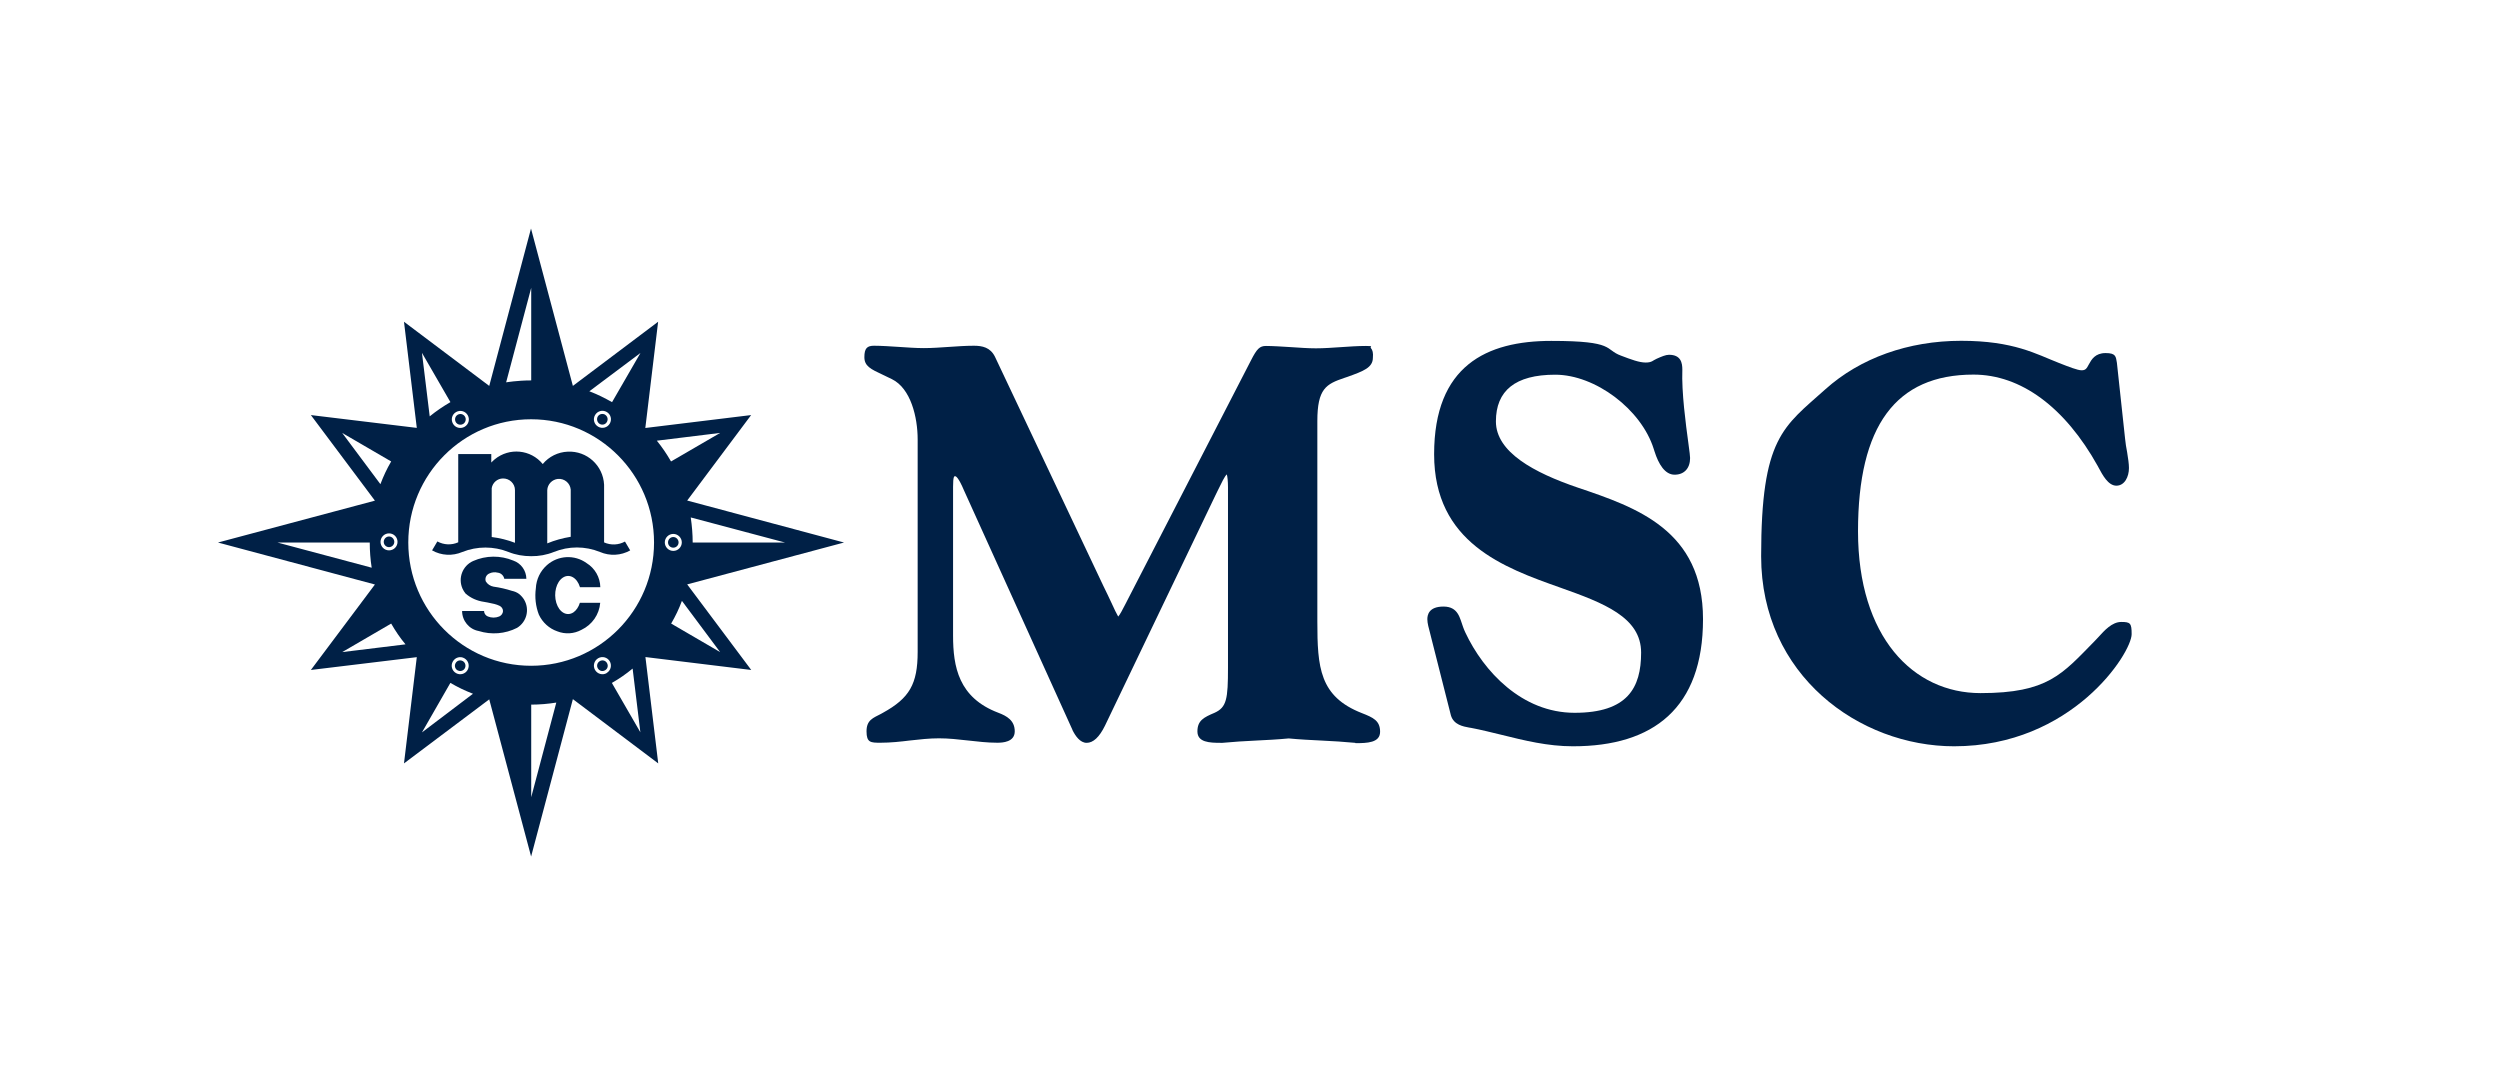
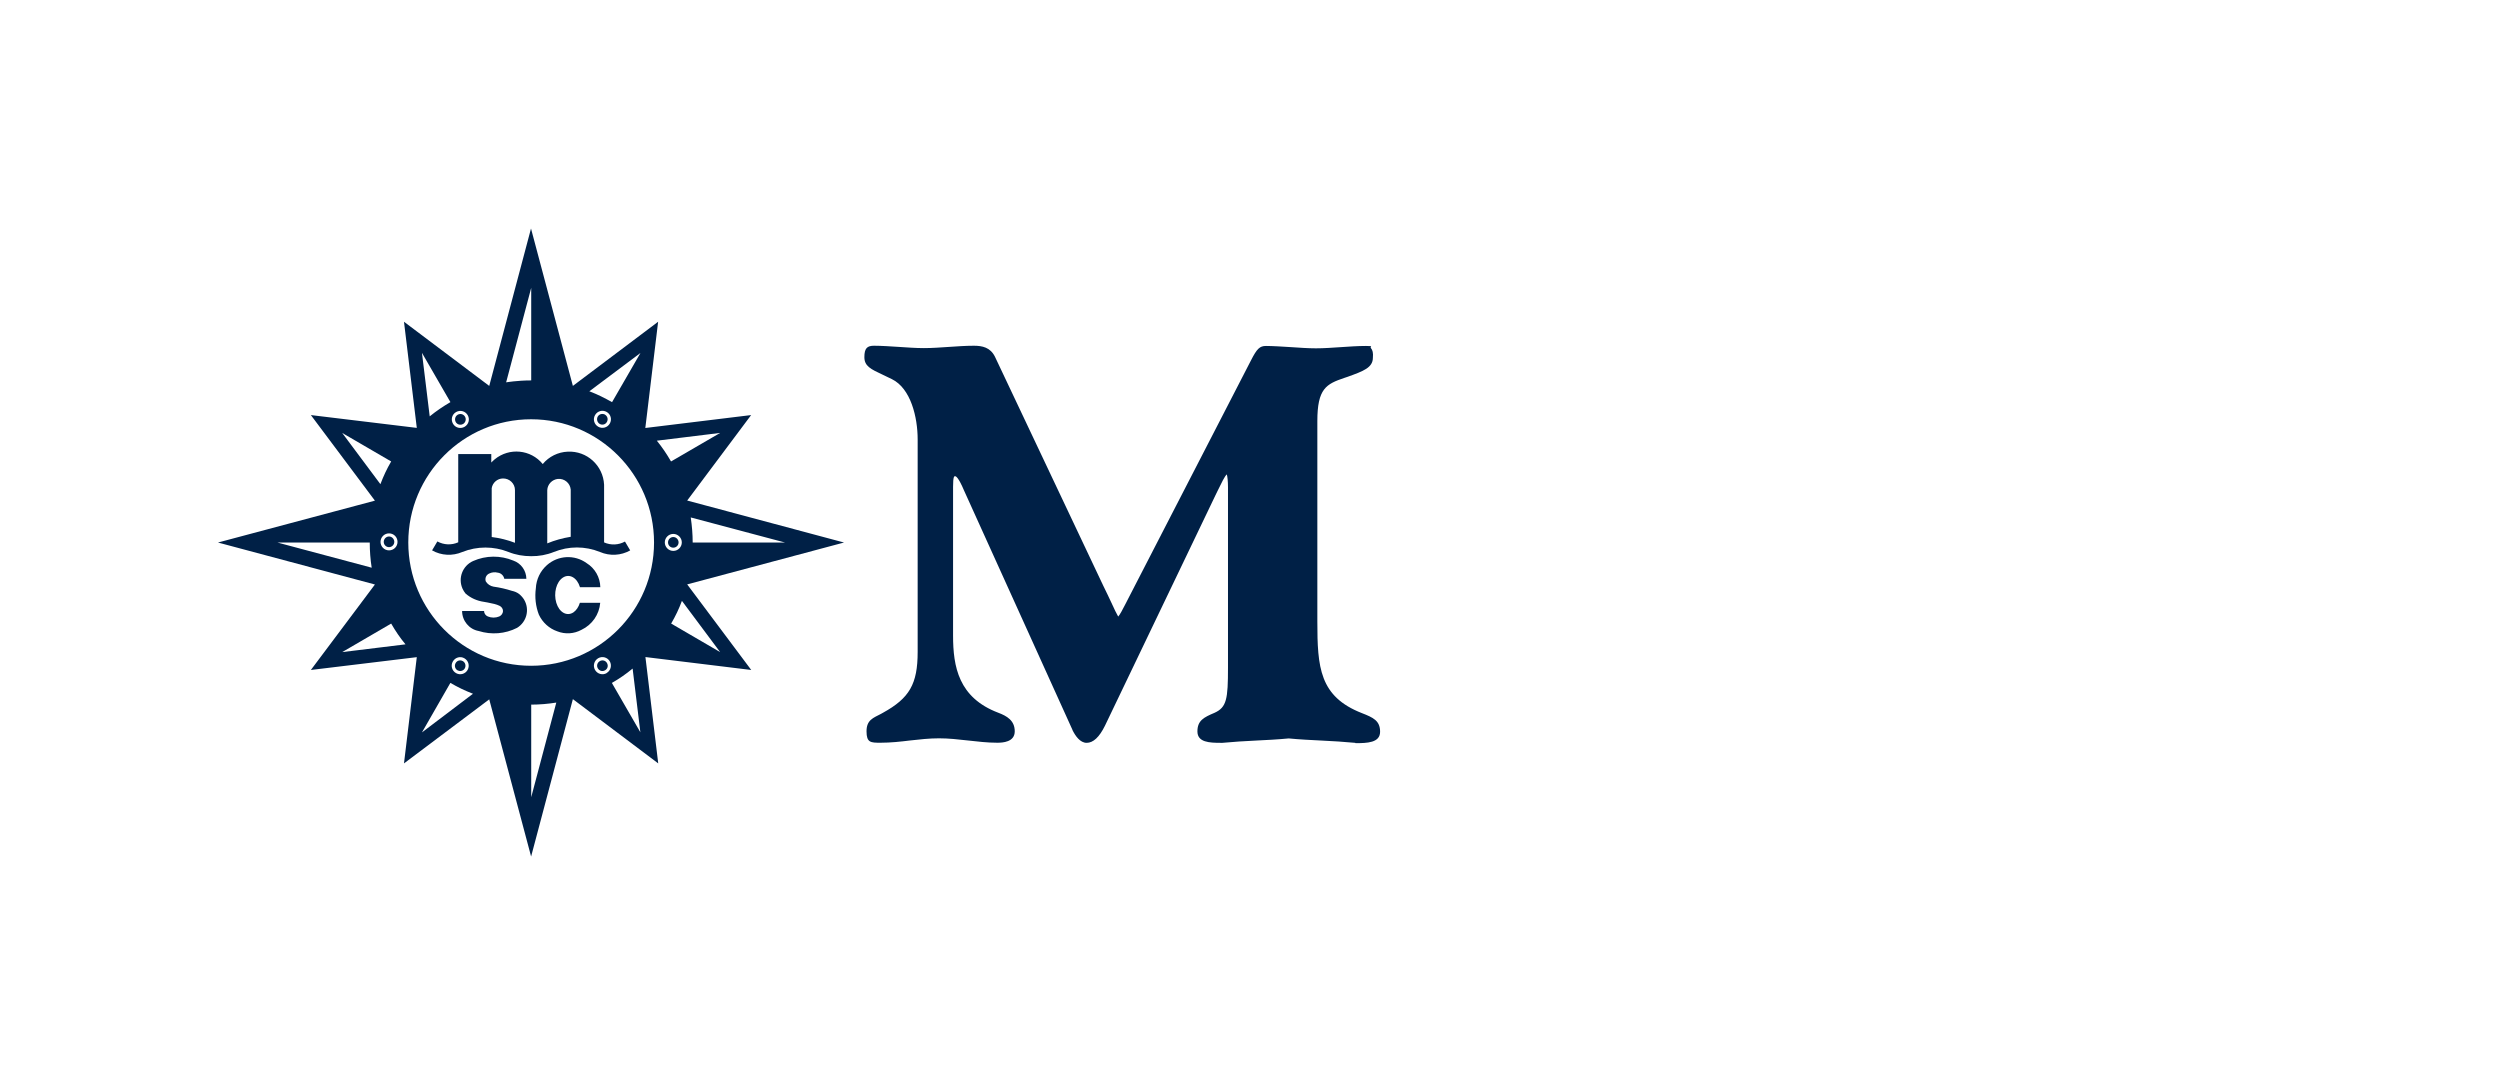
<svg xmlns="http://www.w3.org/2000/svg" id="Livello_1" version="1.1" viewBox="0 0 2322.5 1000">
  <defs>
    <style>
      .st0 {
        fill: none;
      }

      .st1, .st2 {
        fill: #002046;
      }

      .st2 {
        fill-rule: evenodd;
      }
    </style>
  </defs>
-   <rect class="st0" width="2322.5" height="1000" />
  <g>
    <g>
      <path class="st1" d="M1259.1,690.1h-.2c-10.3-1-20.7-1.6-30.9-2.1-10.1-.5-20.5-1-30.8-2-10.3,1-20.7,1.5-30.7,2-10.1.5-20.6,1.1-30.9,2.1h-1.3c-10.6,0-21.9-.4-21.9-10.6s6-13.1,15.9-17.3c11.3-5.1,12.5-12.9,12.5-41.9v-167.6c0-5.6-.5-10.1-1.1-12-1.9,1.6-5,8-8.3,14.8l-2.2,4.5-102.7,214.2c-5.2,10.6-10.9,15.9-17,15.9s-10.5-6.5-13.1-11.7l-.2-.6-100.6-222.1c-5.1-12.1-7.5-13.3-8.3-13.3s-1.9,0-1.9,9.8v138.2c0,29,5.1,57.7,41.9,71.7,8,3,15.4,7.2,15.4,17.3s-11.4,10.6-16.2,10.6c-9.2,0-18.4-1.1-27.4-2.1-8.8-1-17.9-2-26.8-2s-18,1-26.8,2c-8.9,1.1-18.2,2.1-27.4,2.1s-13.1,0-13.1-10.6,6.2-12.4,13.4-16.2l1.8-1c24.7-13.6,32.3-26.7,32.3-56.6v-197.4c0-20.4-6.3-47.4-24-56-3-1.5-5.7-2.8-8.1-3.9-11.6-5.4-17.4-8.2-17.4-16.5s2.6-10.6,9-10.6,15.7.6,23.3,1.1c7.6.5,15.4,1.1,23,1.1s15.5-.6,23.1-1.1c7.6-.5,15.5-1.1,23.3-1.1s15.3,1.5,19.6,10.2l100.6,212.7c2.9,5.8,5.2,10.8,7.1,14.8,3.1,6.8,5.6,12,6.8,13.9,1.5-1.5,4.3-6.9,6.6-11.4,1.2-2.4,2.5-4.8,3.8-7.4l113-219.3c5.5-10.8,8.1-13.3,13.9-13.3s15.7.6,23.4,1.1c7.6.5,15.4,1.1,23,1.1s15.5-.6,23.1-1.1c7.7-.5,15.6-1.1,23.4-1.1s3.4.7,4.5,1.9c1.7,1.9,2.3,4.7,1.9,9,0,9.3-8.9,12.5-23.6,17.8l-2.7.9c-17.1,5.8-25.3,9.9-25.3,40.3v185.9c0,42.9,2,69.9,41.4,85.3,10.5,4.1,16.9,7,16.9,17.3s-12.1,10.6-22.9,10.6h0Z" />
-       <path class="st1" d="M1461.2,693.3c-23.4,0-45.1-5.4-66.1-10.6-9.2-2.2-18.9-4.7-28.5-6.5-.6-.1-1.2-.2-1.9-.3-5.3-1-14.2-2.5-16.8-11.3l-18.2-71.8c-.3-1.5-.7-3.1-1.2-4.8-1.1-4.2-2.5-9-2.5-12.7s1.1-11.8,15-11.8,15.2,11,18.2,19c.7,1.8,1.3,3.5,2.1,5.1,16.9,36,52.5,74.6,101.5,74.6s61.8-23,61.8-55.9-34.8-46.1-75.1-60.4c-52.2-18.5-117.2-41.6-117.2-123.9s48.8-105.3,108.8-105.3,49.2,8,64.8,13.7c9.5,3.6,16.9,6.4,22.9,6.4s6.7-2,10.2-3.5c4.5-2,8.4-3.7,11.5-3.7,11,0,12.4,7.4,12.4,13.8-.8,21,3.2,50.6,5.6,68.3,1.1,8.1,1.6,12.1,1.6,13.8,0,9.6-5.5,15.5-14.4,15.5s-14.9-9.7-18.7-21.8l-.7-2.2c-11.6-36.8-54.3-68.9-91.5-68.9s-55.1,14.9-55.1,43.4,35.3,47.6,76.1,61.5c54.5,18.4,116.3,39.5,116.3,122.2s-46.2,118.1-120.7,118.1h0Z" />
-       <path class="st1" d="M1815.4,693.3c-88.2,0-179.3-66-179.3-176.5s20.6-120.1,59.6-155.1c32.4-29.1,77.2-45.1,126.2-45.1s69.8,12.4,90.9,20.6c9.2,3.6,17.3,6.8,21,6.8s4.7-1.6,6.8-5.6c2.4-4.4,5.8-10.4,15.5-10.4s9.5,3.3,10.5,9l7.6,70.5c.4,4.2,1.1,8.5,1.9,12.6.9,5.6,1.7,10.8,1.7,14.7,0,8.1-4,16.4-11.7,16.4s-13-10.3-16.3-16.4c-.4-.7-.7-1.3-.9-1.7-30.6-55-71.6-85.1-115.5-85.1-72.2,0-107.3,47.6-107.3,145.6s51.1,150.3,113.8,150.3,75.8-17.6,106-48.3c1-1.1,2.1-2.3,3.4-3.6,5.7-6.3,12.8-14.2,21.3-14.2s9.7,1.1,9.7,11.3c0,17.6-55.4,104.2-165,104.2h0Z" />
    </g>
    <g>
      <path class="st1" d="M562.1,385.2c-2.4-1.3-5.4-.6-6.8,1.8-1.3,2.4-.5,5.4,1.8,6.8,2.4,1.4,5.4.6,6.7-1.8,1.4-2.4.6-5.4-1.8-6.8ZM557.2,614.2c-2.4,1.4-3.2,4.4-1.8,6.7,1.4,2.4,4.3,3.2,6.7,1.8,2.4-1.3,3.2-4.3,1.8-6.7-1.3-2.4-4.3-3.2-6.7-1.8ZM425.1,622.7c2.4,1.4,5.4.5,6.7-1.8,1.3-2.4.5-5.4-1.8-6.7-2.4-1.4-5.4-.6-6.7,1.8-1.4,2.4-.6,5.4,1.8,6.8ZM638.4,542.9l145.7-38.9-145.7-39,59.4-79.4-98.3,12,11.9-98.7-79.2,59.6-38.9-146.2-38.8,146.2-79.2-59.6,11.9,98.6-98.4-11.9,59.5,79.5-145.8,38.9,145.8,39-59.5,79.4,98.4-11.9-11.9,98.7,79.2-59.5,38.9,146,38.8-146.2,79.3,59.7-11.9-98.8,98.3,12-59.5-79.5ZM729.3,504s-85.8,0-85.8,0c0-7.8-.7-15.8-1.8-23.3l87.6,23.3ZM257.6,504s85.9,0,85.9,0c0,7.9.6,15.9,1.8,23.4l-87.6-23.4ZM595,327.9l-26.4,45.7c-7.1-4-13.5-7.2-21.1-10.1l47.5-35.6ZM566.5,393.5c-2.2,3.8-7,5.1-10.8,2.9-3.8-2.2-5.1-7-2.9-10.8,2.2-3.8,7-5.1,10.8-2.9,3.8,2.1,5.1,7,2.9,10.8ZM493.5,267.4v86c-13,0-23.3,1.8-23.3,1.8l23.3-87.8ZM423.7,382.8c3.8-2.2,8.6-.9,10.8,2.9,2.2,3.8.9,8.6-2.9,10.8-3.8,2.2-8.7.9-10.8-2.9-2.2-3.8-.9-8.7,2.9-10.8ZM418.4,373.6c-7,4.1-12.9,8.1-19.2,13.2l-7.2-59,26.4,45.7ZM369.3,503.4c0,4.4-3.5,7.9-7.9,7.9s-7.9-3.6-7.9-7.9,3.5-7.9,7.9-7.9,7.9,3.5,7.9,7.9ZM317.9,402.2l45.5,26.5c-4.1,7-7.1,13.5-10,21.1l-35.5-47.6ZM317.9,605.8l45.5-26.5c4.1,7.1,8.1,13,13.3,19.3l-58.8,7.2ZM392,680.4l26.4-46c7,4.1,13.5,7.2,21,10.1l-47.4,35.9ZM420.7,614.5c2.2-3.8,7-5.2,10.8-2.9,3.8,2.2,5,7,2.9,10.8-2.2,3.8-7,5.1-10.8,2.9-3.8-2.2-5.1-7-2.9-10.8ZM493.5,740.6s0-86,0-86c7.9,0,15.7-.7,23.3-1.9l-23.3,87.9ZM563.6,625.3c-3.7,2.2-8.6.9-10.8-2.9-2.2-3.8-.9-8.7,2.9-10.9,3.8-2.2,8.6-.9,10.8,2.9,2.1,3.8.9,8.6-2.9,10.8ZM568.5,634.4c7.1-4.1,12.9-8.1,19.2-13.3l7.2,59.2-26.5-45.9ZM493.4,618.5c-63,0-114.1-51.2-114.1-114.5s51.1-114.5,114.1-114.5,114.2,51.3,114.2,114.5-51.1,114.5-114.2,114.5ZM669,402.2l-45.6,26.5c-4.2-7.2-8.1-13-13.2-19.3l58.7-7.2ZM617.6,503.9c0-4.4,3.6-7.9,7.9-7.9s7.9,3.6,7.9,7.9-3.5,7.9-7.9,7.9-7.9-3.6-7.9-7.9ZM633.5,558.2l35.5,47.6-45.5-26.5c4.1-7.1,7.2-13.5,10-21.1ZM356.5,503.4c0,2.7,2.2,4.9,4.9,4.9s4.9-2.2,4.9-4.9-2.2-5-4.9-5-4.9,2.3-4.9,5ZM430.2,393.9c2.3-1.4,3.2-4.4,1.8-6.8-1.4-2.4-4.4-3.2-6.8-1.8-2.4,1.4-3.1,4.4-1.8,6.8,1.3,2.3,4.4,3.2,6.7,1.8ZM630.4,503.9c0-2.7-2.2-5-4.9-5s-4.9,2.2-4.9,5,2.2,4.9,4.9,4.9,4.9-2.2,4.9-4.9Z" />
      <path class="st2" d="M449.7,567.7c0,2.2,1.5,4.2,3.5,5,3.4,1.4,7.2,1.4,10.6,0,2-.9,3.4-2.8,3.5-5,0-2.1-1.3-4-3.2-4.9-1.5-.7-3.1-1.3-4.7-1.7-2.1-.5-4.3-.9-6.5-1.4-1.1-.2-2.2-.4-3.4-.6-6.3-.9-12.2-3.5-17-7.7-1.1-1.4-2.1-2.9-2.8-4.5-4.4-9.8,0-21.3,9.8-25.7,11.9-5.3,25.4-5.4,37.4-.4,7.2,2.5,12,9.3,12.1,16.9h-20.5c-.6-3-3.1-5.4-6.1-5.7-2.7-.7-5.5-.4-7.9.8-2.8,1.2-4.2,4.4-3.2,7.3,1.6,2.6,4.2,4.4,7.2,4.9,5.8.8,11.5,2.1,17.1,3.9,2.4.5,4.6,1.4,6.5,2.8,1.9,1.5,3.5,3.3,4.7,5.2,5.5,9.1,2.6,20.9-6.5,26.4-11,5.6-23.8,6.6-35.6,2.9-8.9-1.6-15.4-9.5-15.4-18.6h20.3ZM557.7,545.5c-.2-9.2-5-17.6-12.8-22.4-11.2-8.1-26.5-7.2-36.8,1.9-6.2,5.5-9.9,13.2-10.3,21.5-1.1,8.3-.2,16.7,2.8,24.5,3.4,7.3,9.6,12.9,17.1,15.5,7.4,2.9,15.5,2.4,22.5-1.4,9.9-4.7,16.5-14.2,17.4-25.1h-18.9c-1.2,4-3.4,7.1-6,8.9-6.1,4-13.2,0-15.9-8.9-2.7-9,0-19.4,6.1-23.4,6.1-4,13.2,0,15.9,8.9h19.1ZM530.2,498.6v-43.8c-.6-6.1-5.9-10.4-11.9-9.9-5.4.6-9.7,5-9.9,10.5v49.4c7-2.9,14.3-4.9,21.7-6.1h0ZM478.4,504.3v-49c0-6.1-5.1-10.9-11.1-10.8-5.2,0-9.7,3.9-10.5,9v45.4c7.4.9,14.7,2.7,21.7,5.4h0ZM585.5,511.3c-8.7,4.9-19,5.4-28.1,1.5-13.8-5.6-29.1-5.6-42.9,0-6.7,2.7-13.9,4-21.1,3.9-7.2,0-14.3-1.2-21-3.9-13.8-5.5-29.1-5.5-42.9,0-9.1,3.9-19.5,3.4-28.1-1.5l4.9-8.3c6,3.3,13.2,3.6,19.4.8v-82h30.7v7.9c1.1-1.1,2.1-2.1,3.2-3,13.5-11.1,33.5-9.2,44.6,4.4,5.8-7,14.2-11.1,23.2-11.5,17.8-.9,32.9,12.8,33.8,30.7v53.6c6.3,2.8,13.4,2.5,19.4-.8l4.9,8.3h0Z" />
    </g>
  </g>
</svg>